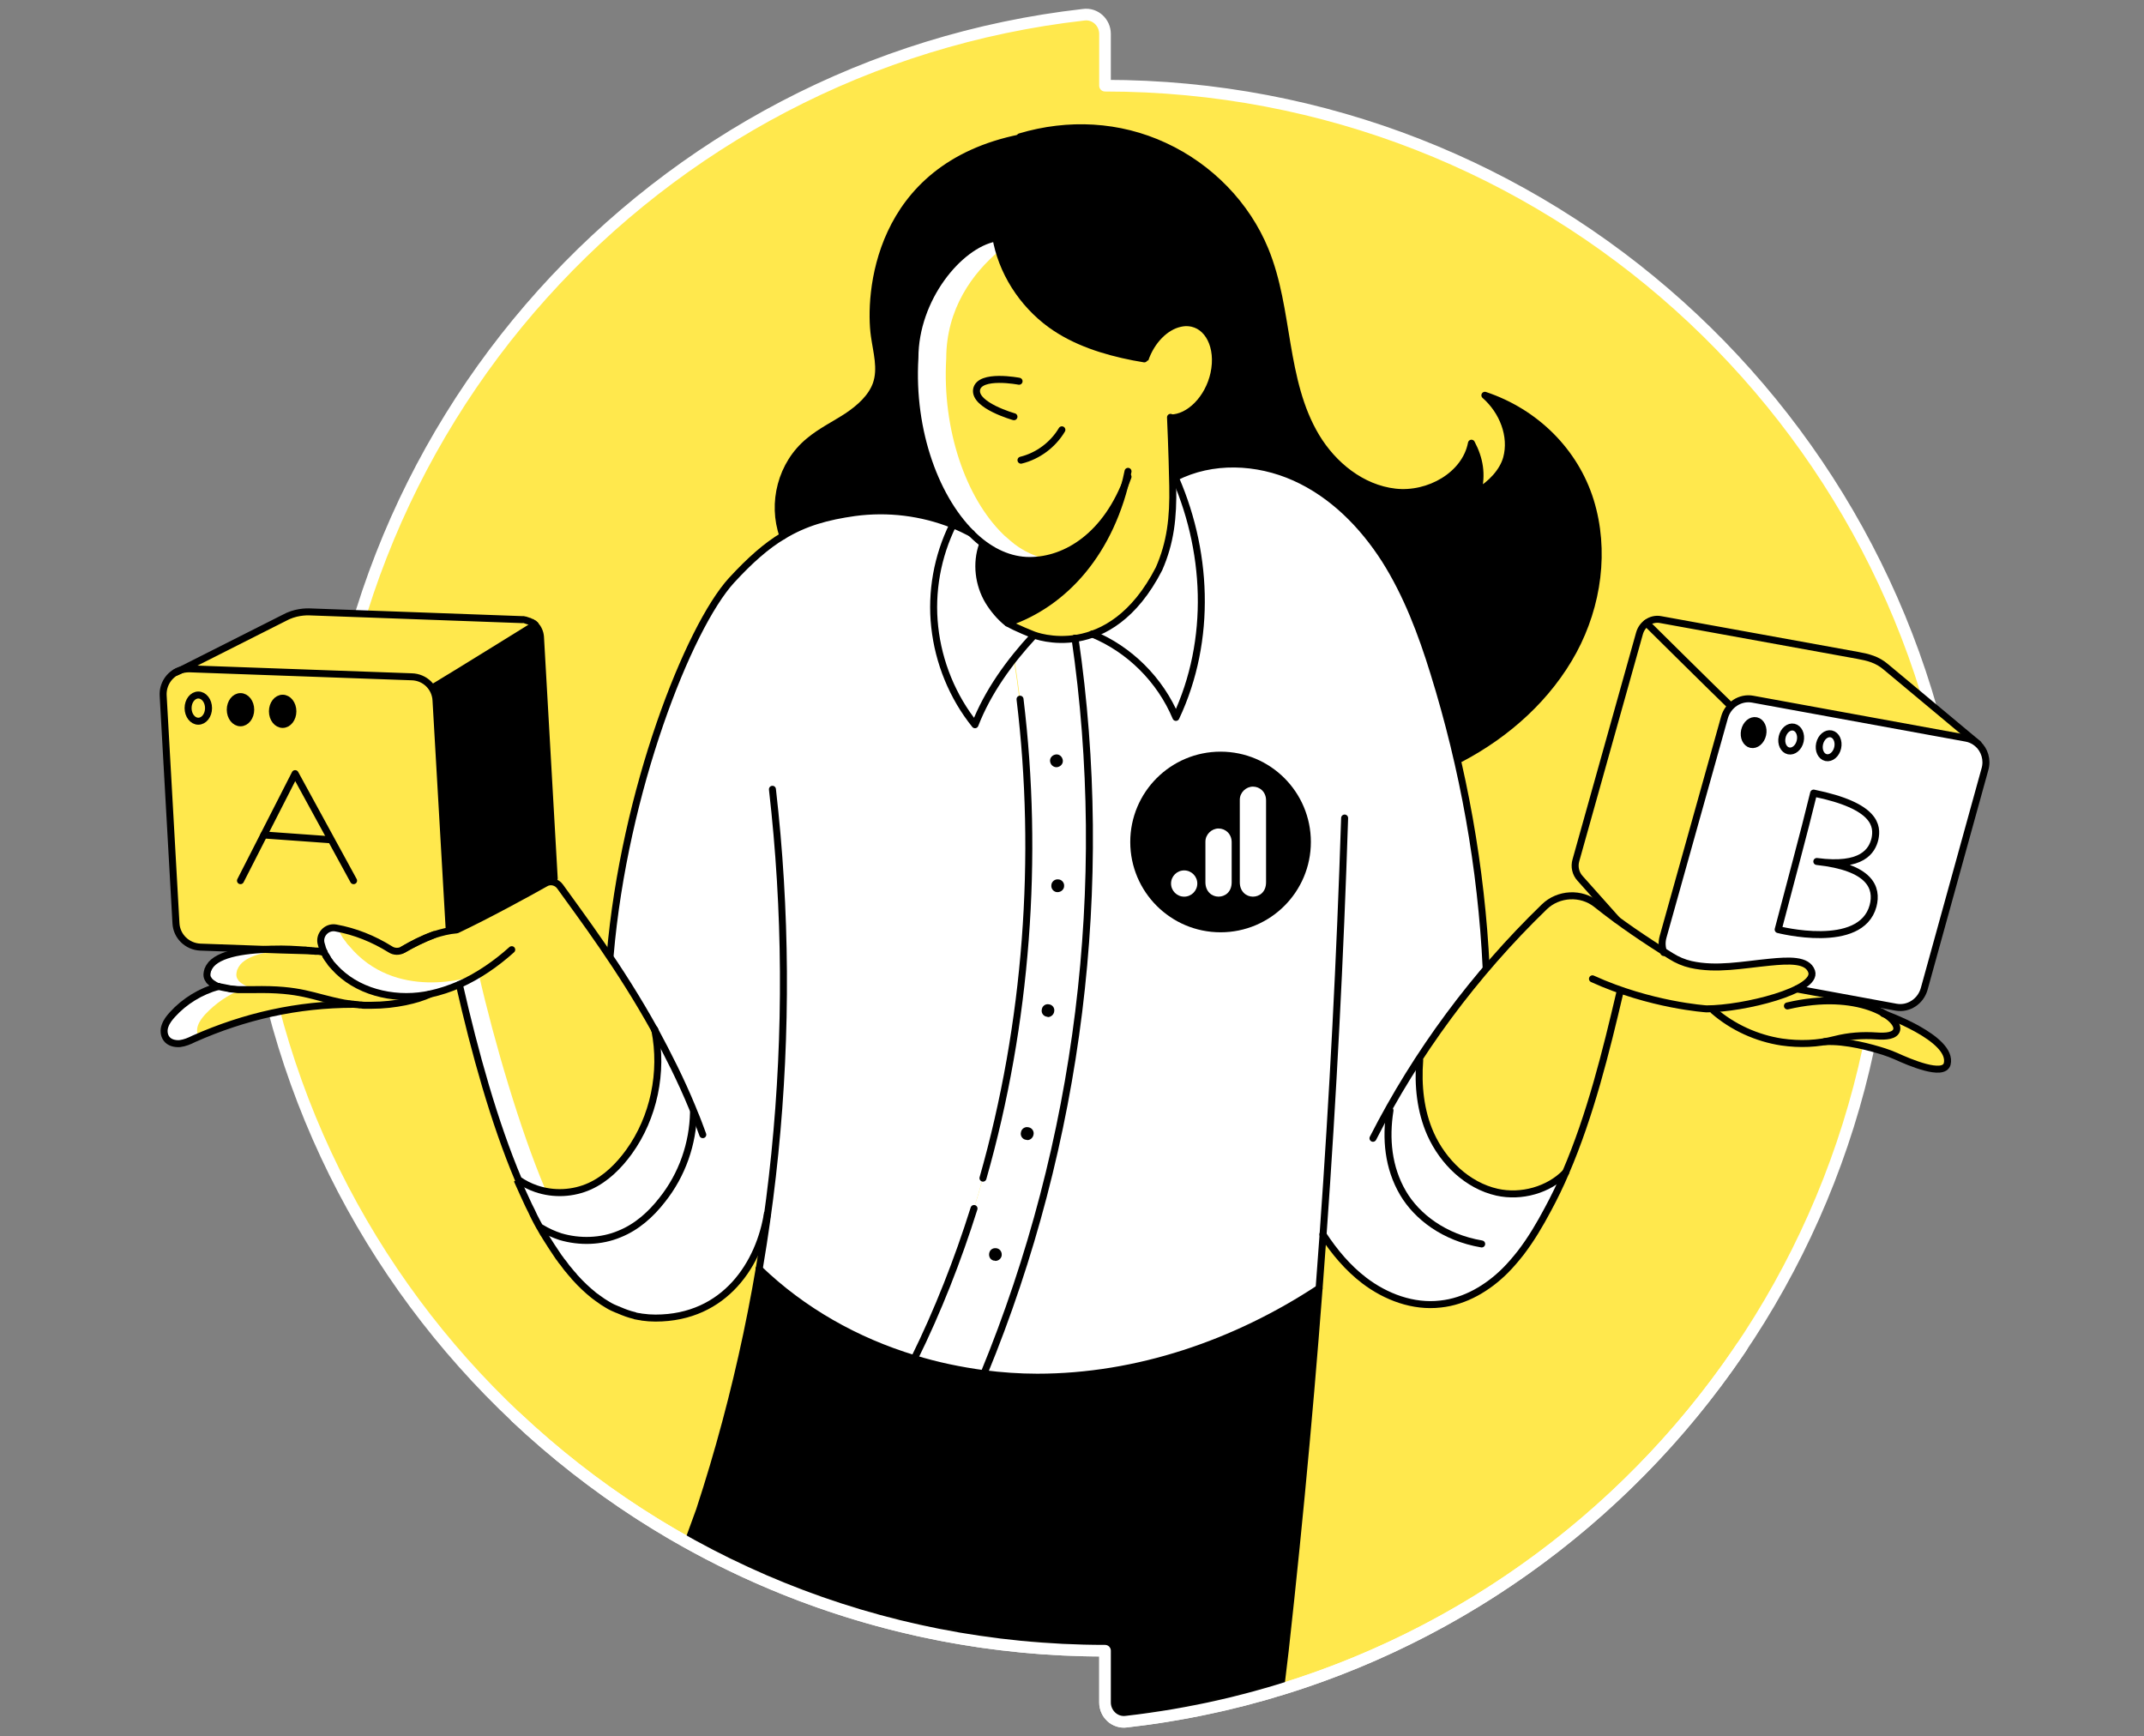
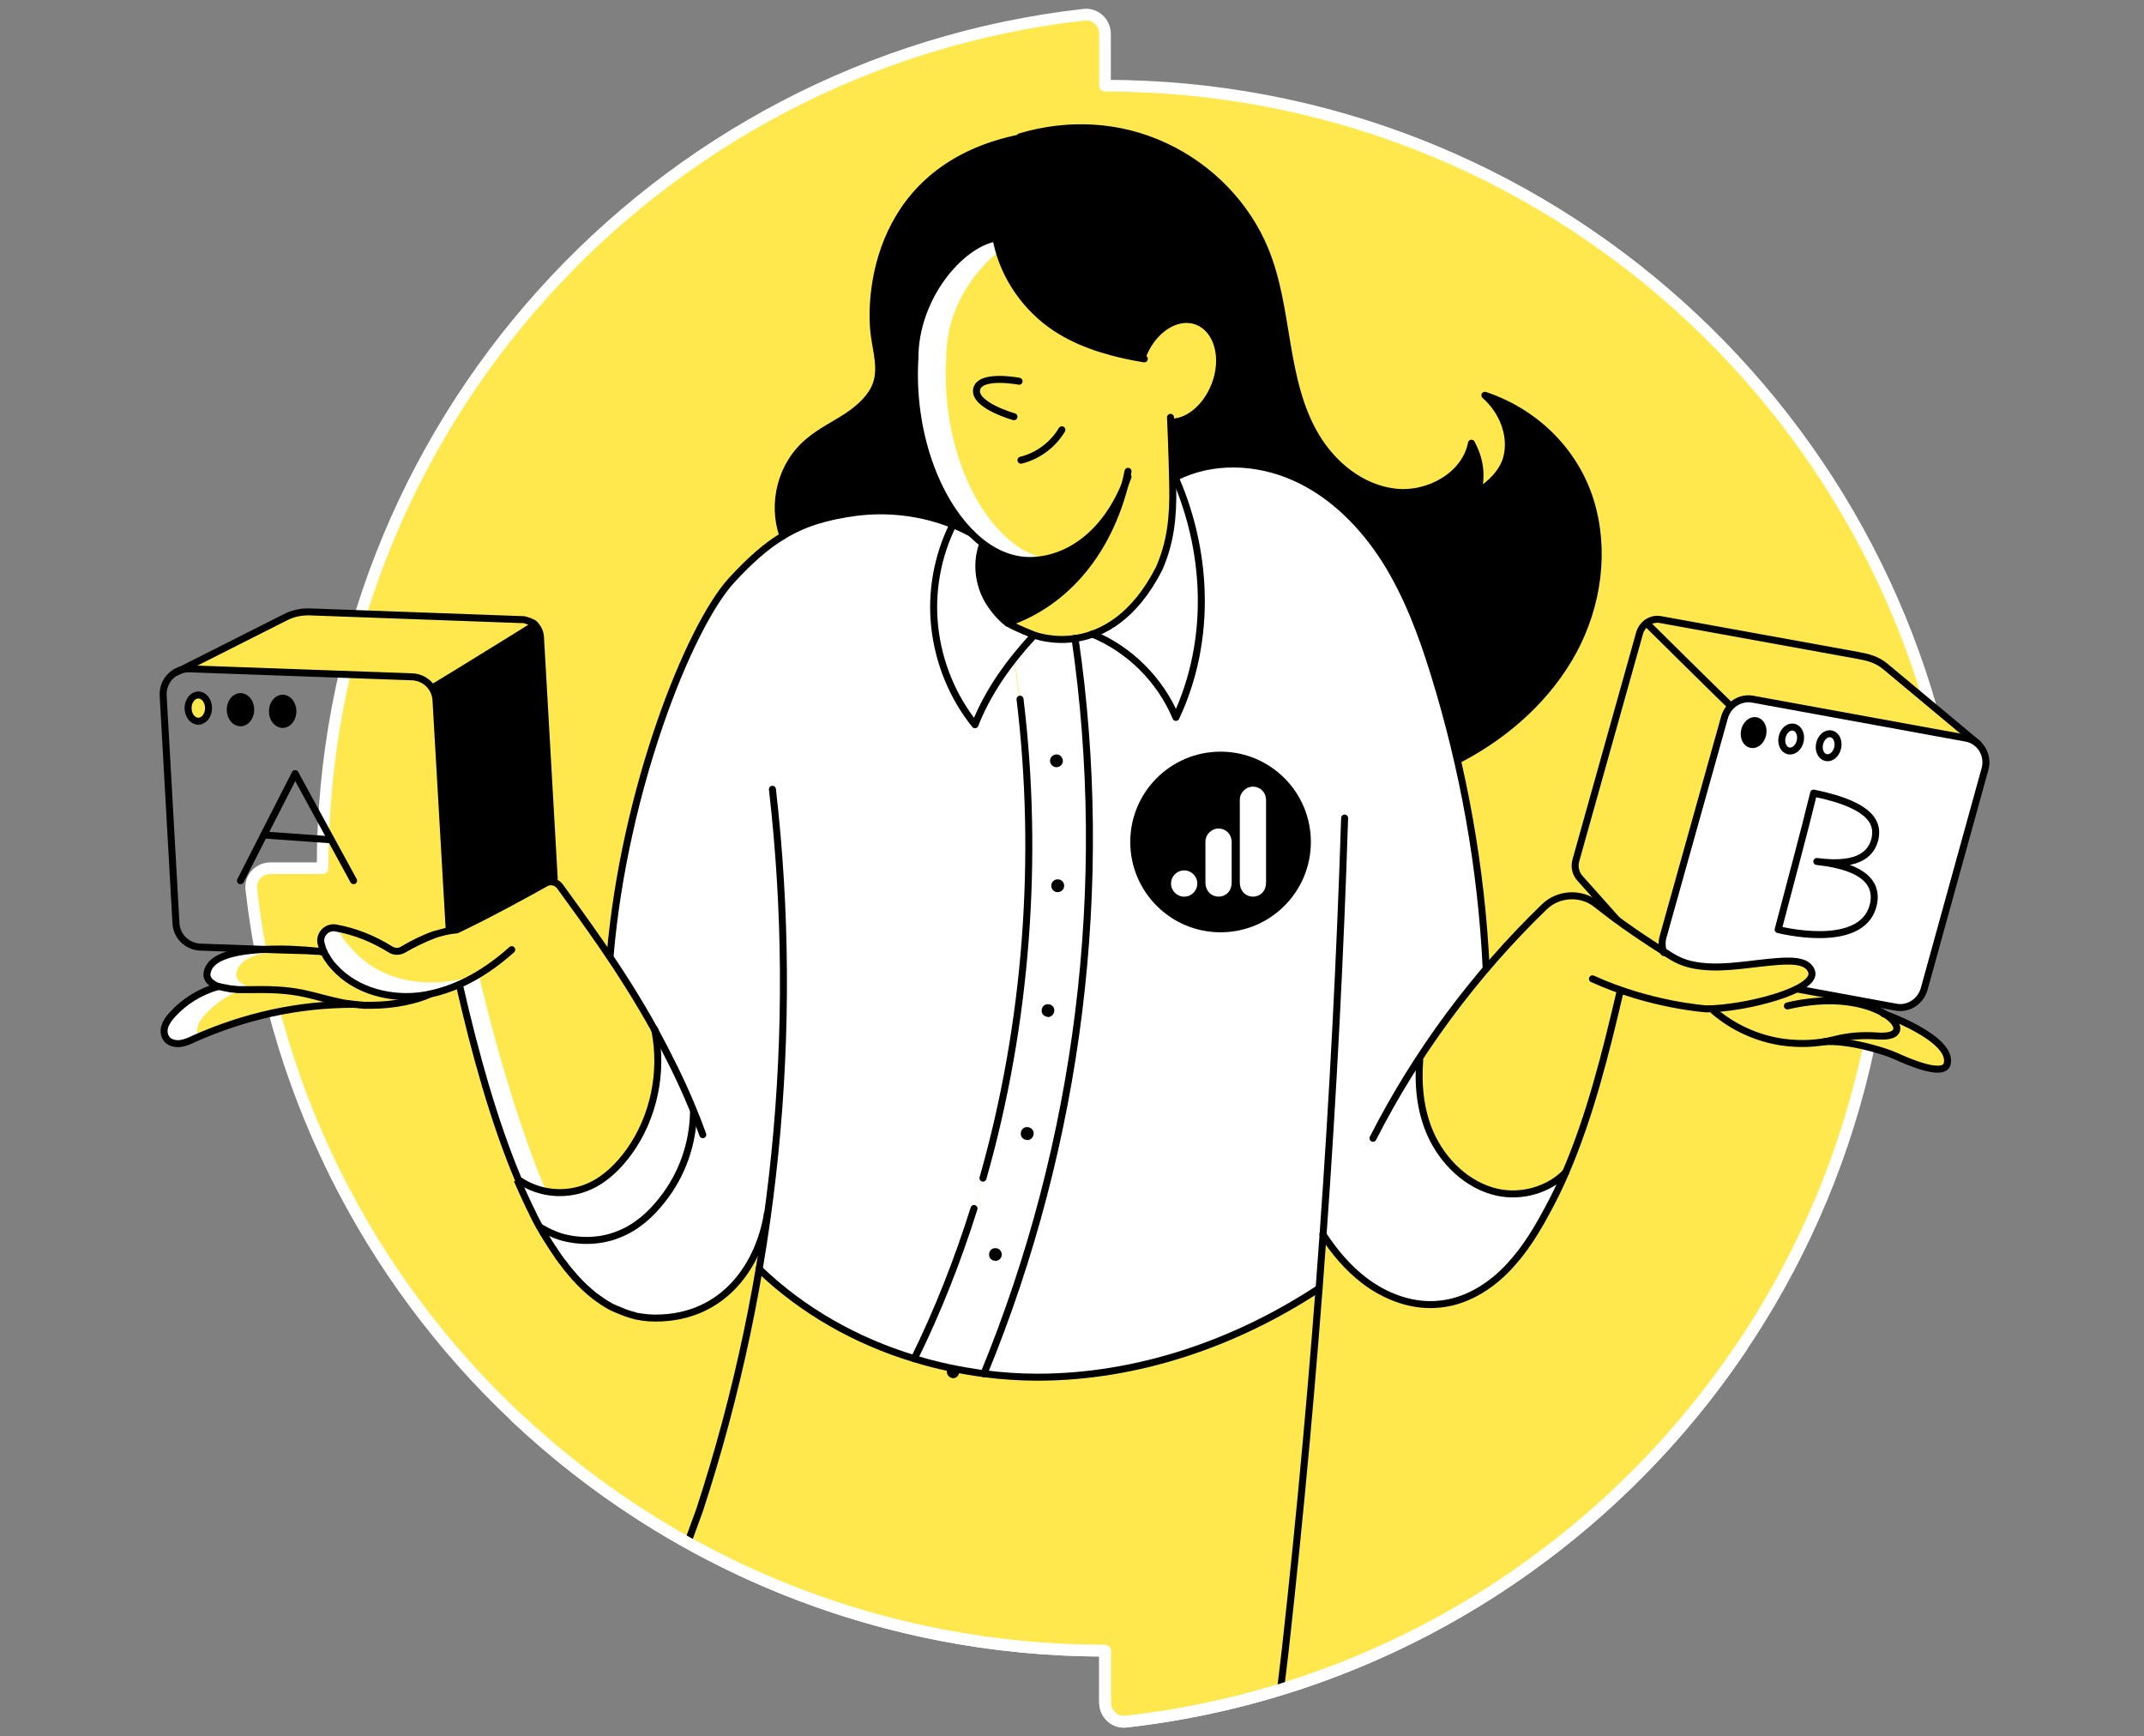
<svg xmlns="http://www.w3.org/2000/svg" width="368" height="298" viewBox="0 0 368 298" fill="none">
  <rect x="0" y="0" width="368" height="298" fill="#808080" stroke="none" />
  <path d="M189.666 14.705V5.821C189.666 3.847 187.966 2.257 185.992 2.531C112.456 10.866 55.371 73.27 55.371 149H46.432C44.458 149 42.868 150.7 43.142 152.674C51.477 226.21 113.882 283.295 189.666 283.295V292.179C189.666 294.153 191.366 295.743 193.34 295.469C266.876 287.134 323.962 224.73 323.962 148.945H332.845C334.819 148.945 336.41 147.245 336.19 145.271C327.8 71.845 265.396 14.705 189.666 14.705Z" fill="#FFE84D" stroke="white" stroke-width="2" stroke-linecap="round" stroke-linejoin="round" />
  <mask id="mask0_8665_3856" style="mask-type:alpha" maskUnits="userSpaceOnUse" x="43" y="2" width="294" height="294">
-     <path d="M189.666 14.705V5.821C189.666 3.847 187.966 2.257 185.992 2.531C112.456 10.866 55.371 73.27 55.371 149H46.432C44.458 149 42.868 150.7 43.142 152.674C51.477 226.21 113.882 283.295 189.666 283.295V292.179C189.666 294.153 191.366 295.743 193.34 295.469C266.876 287.134 323.962 224.73 323.962 148.945H332.845C334.819 148.945 336.41 147.245 336.19 145.271C327.8 71.845 265.396 14.705 189.666 14.705Z" fill="#C0F373" />
-   </mask>
+     </mask>
  <g mask="url(#mask0_8665_3856)">
    <path d="M226.407 221.056C224.816 241.839 222.897 262.567 220.594 283.296L218.017 304.792L160.274 311.756L112.895 278.854L120.078 259.113C124.52 245.568 127.92 231.749 130.278 217.711C137.736 224.895 146.948 230.104 156.928 233.12C160.822 234.326 164.825 235.149 168.883 235.697C171.899 236.081 174.97 236.301 178.041 236.301C195.15 236.355 212.039 230.543 226.407 221.056Z" fill="black" />
  </g>
  <path d="M339.59 127.725C340.742 128.767 341.29 130.467 340.796 132.112L330.268 169.73C329.665 171.868 327.581 173.239 325.442 172.855L318.478 171.594L308.443 169.785C310.088 168.852 310.965 167.865 310.636 166.823C309.923 164.685 306.743 164.849 303.398 165.178C298.846 165.617 294.35 166.659 289.908 165.617C288.701 165.343 287.55 164.794 286.508 164.136C286.179 163.917 285.905 163.752 285.576 163.533C285.247 162.711 285.192 161.724 285.466 160.791L295.995 123.173C296.214 122.406 296.598 121.747 297.091 121.254C298.024 120.267 299.449 119.828 300.82 120.048L337.451 126.738C338.055 126.847 338.658 127.121 339.151 127.451L339.59 127.725Z" fill="white" />
  <path d="M323.084 114.012L339.206 127.447C338.713 127.118 338.164 126.844 337.506 126.734L300.875 120.044C299.504 119.77 298.079 120.264 297.147 121.251L297.037 121.141C294.35 118.564 282.615 106.938 282.615 106.938C283.273 106.445 284.15 106.225 284.973 106.39L320.617 112.916C321.549 113.025 322.371 113.409 323.084 114.012Z" fill="#FFE84D" />
  <path d="M323.249 173.949C323.249 173.949 335.313 178.172 334.216 182.613C333.558 184.807 327.8 182.339 325.388 181.243C324.73 180.968 324.072 180.694 323.359 180.475C321.275 179.817 316.888 178.556 313.214 178.83C313.817 178.72 314.365 178.61 314.914 178.446C317.272 177.843 319.63 177.678 322.043 177.843C323.633 177.952 325.223 177.843 325.497 176.801C325.717 176.033 324.949 174.936 323.249 173.949Z" fill="#FFE84D" />
  <path d="M318.313 172.198C320.397 172.582 322.042 173.24 323.248 173.953C324.893 174.94 325.716 176.036 325.497 176.804C325.223 177.846 323.632 177.956 322.042 177.846C319.629 177.627 317.216 177.846 314.913 178.449C314.365 178.614 313.762 178.723 313.213 178.833C310.746 179.272 308.223 179.272 305.755 178.943C301.478 178.285 297.365 176.42 294.075 173.569C298.572 173.295 304.988 171.759 308.388 169.84L318.423 171.649L318.313 172.198Z" fill="#FFE84D" />
  <path d="M278.063 170.221C275.65 180.531 272.963 191.388 268.74 201.204C265.834 204.22 261.118 205.536 256.951 204.604C251.851 203.452 247.683 199.394 245.544 194.624C243.79 190.675 243.351 186.288 243.68 181.956C247.135 176.473 250.918 171.154 255.031 166.109C258.102 162.38 261.337 158.76 264.737 155.306C267.15 152.838 271.098 152.619 273.731 154.812C274.937 155.854 276.198 156.841 277.514 157.828C280.146 159.857 282.888 161.722 285.63 163.531C285.959 163.751 286.233 163.915 286.562 164.134C287.604 164.792 288.756 165.341 289.962 165.615C294.349 166.657 298.901 165.67 303.452 165.176C306.797 164.847 309.978 164.683 310.691 166.821C311.02 167.863 310.087 168.85 308.497 169.783C305.097 171.702 298.681 173.182 294.185 173.512C293.636 173.566 293.143 173.566 292.704 173.566C292.594 173.512 286.014 173.128 278.063 170.221Z" fill="#FFE84D" />
  <path d="M170.912 40.151C170.638 38.341 170.638 36.477 170.857 34.667C171.296 30.719 172.777 26.825 175.19 23.59C183.47 21.122 192.134 21.561 199.976 25.18C207.763 28.8 214.069 35.27 217.249 43.002C219.388 48.157 220.101 53.75 221.033 59.234C221.965 64.718 223.117 70.256 226.023 75.082C228.875 79.907 233.81 83.911 239.568 84.569C245.326 85.227 251.687 81.662 252.674 76.179C254.1 78.866 254.538 81.553 253.771 84.514C255.964 83.252 258.048 81.114 258.706 78.756C259.748 74.917 258.048 70.64 254.977 67.953C263.696 70.859 270.441 77.549 273.073 86.049C275.705 94.549 274.444 103.926 270.167 111.822C265.944 119.664 258.925 126.025 250.81 130.303L250.151 130.467C249 125.477 247.629 120.487 246.148 115.606C244.065 108.861 241.542 102.171 237.758 96.194C233.975 90.217 228.765 85.007 222.294 82.101C215.824 79.195 208.092 78.866 201.785 82.101C201.621 81.772 201.456 81.388 201.347 81.059C201.237 76.562 201.073 72.614 201.018 71.847C204.253 71.847 207.488 68.501 208.475 64.224C209.463 59.727 207.543 55.834 204.143 55.505C203.65 55.45 203.156 55.505 202.663 55.615C200.14 56.163 197.727 58.631 196.631 61.811C196.028 61.702 195.369 61.592 194.766 61.482C189.721 60.495 184.731 58.85 180.618 55.944C175.573 52.325 172.064 46.841 171.132 40.864C170.967 40.59 170.912 40.37 170.912 40.151Z" fill="black" />
  <path d="M268.74 201.205C267.808 203.398 266.766 205.537 265.67 207.566C264.299 210.143 262.818 212.666 261.008 215.023C259.308 215.133 257.554 215.078 255.854 214.804C249.109 213.653 243.625 209.595 240.828 204.824C238.251 200.382 237.812 195.392 238.58 190.621C240.17 187.715 241.87 184.808 243.625 182.012C243.296 186.344 243.735 190.731 245.49 194.679C247.628 199.45 251.796 203.508 256.896 204.659C261.118 205.537 265.779 204.221 268.74 201.205Z" fill="white" />
  <path d="M227.066 211.842C226.846 214.913 226.627 217.984 226.408 221.055C212.095 230.487 195.205 236.354 178.042 236.3C174.971 236.3 171.955 236.08 168.884 235.696C185.225 196.049 190.709 151.96 184.512 109.462C185.445 109.352 186.432 109.078 187.473 108.749C193.889 111.381 199.154 116.646 201.841 123.061C207.928 110.175 207.434 94.93 201.731 81.879C208.037 78.644 215.769 78.973 222.24 81.879C228.711 84.785 233.865 89.995 237.704 95.972C241.488 101.949 244.01 108.639 246.094 115.384C247.629 120.265 248.946 125.255 250.097 130.245C252.784 141.98 254.484 153.989 255.032 165.999C250.92 171.044 247.136 176.308 243.681 181.847C241.926 184.698 240.226 187.55 238.636 190.456C237.868 195.282 238.307 200.272 240.885 204.659C243.681 209.429 249.165 213.487 255.91 214.639C257.61 214.913 259.31 215.023 261.064 214.858C260.242 215.9 259.365 216.942 258.432 217.874C255.416 220.89 251.523 223.194 247.3 223.632C242.639 224.181 237.923 222.426 234.194 219.574C231.288 217.6 228.985 214.858 227.066 211.842Z" fill="white" />
  <path d="M193.066 83.195C189.337 92.243 182.757 96.137 176.725 96.137C173.928 96.137 171.241 95.095 168.773 93.285C168.28 92.901 167.786 92.517 167.348 92.079C167.128 91.914 166.964 91.695 166.744 91.53C160.493 85.334 156.325 73.708 157.038 61.425C157.038 51.225 165.209 41.958 170.802 40.203C170.802 40.203 170.857 40.203 170.912 40.203C170.912 40.422 170.967 40.587 171.022 40.806C172.009 46.729 175.518 52.267 180.508 55.886C184.621 58.848 189.611 60.438 194.656 61.425C195.259 61.535 195.918 61.644 196.521 61.754C197.617 58.519 200.03 56.106 202.553 55.557C203.046 55.448 203.54 55.393 204.033 55.448C207.378 55.722 209.353 59.615 208.365 64.167C207.433 68.444 204.143 71.789 200.908 71.789C200.962 72.502 201.127 76.505 201.237 81.002C201.237 81.824 201.292 82.647 201.292 83.469C201.401 88.898 200.908 93.175 198.934 97.672C195.479 104.417 191.256 107.598 187.473 108.914C186.431 109.298 185.444 109.517 184.511 109.627C180.837 110.175 178.041 109.243 177.547 109.023C177.492 109.023 177.438 108.968 177.438 108.968C177.438 108.968 174.202 107.707 172.996 106.94C182.099 103.814 189.831 95.808 193.066 83.195Z" fill="#FFE84D" />
  <path d="M201.676 81.936C207.379 94.988 207.927 110.232 201.785 123.119C199.098 116.703 193.834 111.493 187.418 108.806C191.202 107.49 195.424 104.31 198.879 97.565C200.853 93.068 201.347 88.846 201.237 83.362C201.237 82.54 201.182 81.717 201.182 80.894C201.401 81.278 201.566 81.607 201.676 81.936Z" fill="white" />
  <path d="M176.78 96.192C182.757 96.192 189.392 92.298 193.121 83.25C189.886 95.862 182.154 103.814 172.996 106.94C171.68 105.898 170.583 104.582 169.706 103.156C167.951 100.304 167.567 96.74 168.664 93.559L168.828 93.34C171.241 95.15 173.928 96.192 176.78 96.192Z" fill="black" />
  <path d="M184.512 109.517C190.708 151.961 185.225 196.05 168.883 235.752C164.825 235.258 160.822 234.381 156.929 233.174C174.696 196.872 180.454 152.893 174.093 112.972C175.135 111.656 176.231 110.34 177.383 109.133L177.493 108.914C178.041 109.133 180.838 110.066 184.512 109.517Z" fill="white" />
  <path d="M174.092 112.973C171.351 116.427 168.938 120.266 167.402 124.379C163.564 119.608 161.151 113.685 160.493 107.599C159.835 101.621 160.932 95.48 163.619 90.051C164.715 90.49 165.757 90.983 166.799 91.531C167.018 91.751 167.183 91.915 167.402 92.08C167.896 92.518 168.334 92.902 168.828 93.286L168.664 93.505C167.567 96.631 168.005 100.25 169.705 103.102C170.583 104.528 171.68 105.844 172.996 106.886C174.147 107.653 177.437 108.915 177.437 108.915C177.437 108.915 177.492 108.915 177.547 108.969L177.437 109.189C176.231 110.395 175.134 111.656 174.092 112.973Z" fill="white" />
  <path d="M156.93 233.175C147.004 230.159 137.737 224.95 130.279 217.766C130.827 214.531 131.321 211.295 131.76 208.06C130.443 216.724 124.521 226.211 112.512 226.211C104.56 226.211 98.145 220.069 92.935 210.692C93.922 211.295 95.019 211.789 96.17 212.173C99.461 213.16 103.19 213.05 106.315 211.734C109.331 210.528 111.744 208.334 113.663 205.867C117.118 201.535 118.928 196.215 119.037 190.841C117.008 185.742 114.65 180.971 112.238 176.639C109.715 172.032 107.083 167.865 104.56 164.026L104.615 163.971C107.028 135.73 118.05 107.709 125.453 99.593C128.634 96.138 131.43 93.671 134.282 91.971C138.066 89.667 141.904 88.626 146.565 87.968C152.268 87.2 158.136 87.913 163.455 90.051C162.633 91.696 161.975 93.451 161.481 95.206C160.33 99.209 159.891 103.431 160.33 107.599C160.988 113.576 163.291 119.334 167.02 124.05C167.129 124.16 167.184 124.269 167.294 124.379C168.226 121.911 169.432 119.608 170.858 117.36C171.845 115.825 172.887 114.399 173.984 112.973C180.4 152.894 174.697 196.873 156.93 233.175Z" fill="white" />
  <path d="M175.134 23.59C172.721 26.825 171.24 30.719 170.802 34.667C170.582 36.477 170.637 38.341 170.857 40.151C170.857 40.151 172.502 40.151 170.747 41.247C165.208 43.002 156.983 51.173 156.983 61.372C156.27 73.656 160.383 85.281 166.689 91.478C165.647 90.929 164.605 90.436 163.508 89.997C158.189 87.913 152.267 87.146 146.619 87.913C141.958 88.572 138.119 89.613 134.335 91.916C132.361 86.323 134.006 79.578 138.832 75.63C140.806 73.985 143.164 72.833 145.357 71.407C147.496 69.982 149.525 68.172 150.348 65.869C151.28 63.182 150.402 60.331 150.019 57.534C149.086 50.899 150.183 28.635 175.134 23.59Z" fill="black" />
  <path d="M119.145 190.894C119.036 196.268 117.171 201.587 113.771 205.92C111.852 208.332 109.384 210.526 106.423 211.787C103.243 213.103 99.569 213.268 96.278 212.226C95.127 211.897 94.03 211.348 93.043 210.745C92.988 210.69 92.988 210.636 92.933 210.581C92.604 210.032 92.33 209.429 92.001 208.826C91.946 208.771 91.946 208.661 91.892 208.607C91.782 208.332 91.617 208.058 91.508 207.784C91.343 207.455 91.179 207.126 91.014 206.797C90.795 206.303 90.576 205.865 90.356 205.371C90.246 205.152 90.137 204.878 90.027 204.658C89.863 204.329 89.698 203.945 89.534 203.562C89.369 203.178 89.204 202.849 89.04 202.465C89.972 203.123 91.014 203.616 92.056 204C95.072 204.987 98.417 204.823 101.323 203.562C104.065 202.355 106.259 200.162 108.014 197.694C112.291 191.717 113.826 183.985 112.401 176.801C112.401 176.746 112.401 176.692 112.346 176.637C114.649 180.749 116.842 185.246 118.816 190.072C118.926 190.346 119.036 190.62 119.145 190.894Z" fill="white" />
  <path d="M89.589 106.226C90.466 106.281 91.289 106.665 91.837 107.268C91.837 107.268 77.525 116.152 74.29 118.071L74.18 118.126C73.412 116.974 72.151 116.207 70.725 116.152L32.559 114.781C31.901 114.781 31.297 114.891 30.749 115.11L49.832 105.459C50.655 105.02 51.587 104.855 52.464 104.855L89.589 106.226Z" fill="#FFE84D" />
-   <path d="M77.086 159.474C76.209 159.748 75.331 160.077 74.509 160.406C72.644 161.119 70.835 161.996 69.135 162.983C68.422 163.367 67.599 163.367 66.941 162.928C64.035 161.119 60.909 159.857 57.564 159.254C55.974 158.98 54.603 160.461 55.097 162.051C55.151 162.215 55.206 162.38 55.261 162.599C55.261 162.599 55.261 162.599 55.261 162.654C55.316 162.819 55.371 162.928 55.426 163.093C55.426 163.148 55.48 163.202 55.48 163.202L52.135 163.093H52.081C51.806 163.093 51.532 163.038 51.203 163.038C50.326 162.983 49.339 162.983 48.297 162.928H48.242H48.187L34.368 162.435C32.12 162.325 30.31 160.57 30.201 158.322L28.007 119.278C27.898 117.359 29.049 115.714 30.694 115.001C31.243 114.782 31.846 114.672 32.504 114.672L70.67 116.043C70.835 116.043 71.054 116.043 71.219 116.098C71.383 116.098 71.548 116.152 71.712 116.207C71.767 116.207 71.877 116.262 71.931 116.262C71.986 116.262 71.986 116.262 72.041 116.317C72.096 116.317 72.151 116.372 72.206 116.372C72.864 116.646 73.412 117.085 73.851 117.578C73.906 117.633 73.96 117.688 73.96 117.743C74.015 117.798 74.07 117.907 74.125 117.962C74.344 118.291 74.509 118.62 74.618 118.949C74.618 119.004 74.673 119.114 74.673 119.168C74.728 119.443 74.783 119.772 74.838 120.046L77.086 159.09C77.086 159.309 77.086 159.419 77.086 159.474Z" fill="#FFE84D" />
  <path d="M73.796 170.607C71.712 171.594 67.873 172.526 63.761 172.526C63.541 172.526 63.322 172.526 63.102 172.526C62.938 172.526 62.773 172.526 62.609 172.526C62.39 172.526 62.225 172.526 62.006 172.471C61.786 172.471 61.622 172.471 61.403 172.417C61.183 172.417 60.909 172.362 60.69 172.362C60.415 172.307 60.196 172.307 59.922 172.252C59.867 172.252 59.867 172.252 59.812 172.252C59.538 172.197 59.319 172.197 59.044 172.142C53.396 171.046 51.806 169.675 43.471 169.839C42.758 169.839 42.045 169.839 41.387 169.839C41.277 169.839 41.168 169.839 41.113 169.839C40.894 169.839 40.619 169.839 40.4 169.784C40.181 169.784 40.016 169.73 39.797 169.73H39.742C39.523 169.73 39.303 169.675 39.139 169.62C39.029 169.62 38.919 169.565 38.81 169.565C38.536 169.51 38.261 169.455 37.987 169.401C37.877 169.401 37.823 169.346 37.713 169.346C37.603 169.346 37.548 169.291 37.494 169.291C37.439 169.291 37.329 169.236 37.274 169.236C37.219 169.236 37.11 169.181 37.055 169.126C37 169.072 36.891 169.072 36.836 169.017C36.781 168.962 36.726 168.962 36.671 168.907C36.342 168.743 36.123 168.523 35.903 168.304C35.903 168.304 35.849 168.249 35.849 168.194C35.629 167.92 35.52 167.646 35.52 167.262C35.52 167.043 35.574 166.823 35.629 166.604C35.629 166.494 35.684 166.385 35.739 166.33C35.794 166.165 35.849 166.056 35.958 165.891C36.068 165.781 36.123 165.617 36.232 165.507C38.152 163.314 43.581 162.875 48.242 162.875H48.297H48.351L52.08 162.985H52.135C52.3 162.985 52.519 162.985 52.684 163.04C52.848 163.04 53.013 163.04 53.177 163.094C53.287 163.094 53.451 163.094 53.561 163.149C53.725 163.149 53.835 163.149 53.999 163.204C54.054 163.204 54.109 163.204 54.164 163.204C54.274 163.204 54.383 163.204 54.438 163.204C54.603 163.204 54.712 163.204 54.877 163.259C54.987 163.259 55.151 163.259 55.206 163.314C55.37 163.314 55.48 163.314 55.535 163.369C55.59 163.369 55.59 163.369 55.59 163.369C55.7 163.588 55.809 163.807 55.974 164.081C56.029 164.191 56.083 164.246 56.138 164.356C56.193 164.465 56.248 164.575 56.303 164.63C56.412 164.794 56.522 164.904 56.632 165.068C56.741 165.178 56.796 165.343 56.906 165.452C57.016 165.617 57.18 165.781 57.345 165.946C61.128 170.168 67.325 171.704 72.918 170.771C73.192 170.717 73.467 170.662 73.796 170.607Z" fill="#FFE84D" />
  <path d="M60.689 172.36C51.093 172.305 41.99 174.389 33.271 178.282C32.503 178.611 31.681 178.995 30.858 179.105C29.981 179.215 29.048 178.94 28.555 178.228C28.116 177.624 28.061 176.747 28.336 176.034C28.61 175.321 29.103 174.718 29.597 174.115C31.735 171.812 34.477 170.112 37.493 169.289V169.234C38.919 169.728 41.058 169.892 43.471 169.838C51.806 169.673 53.396 171.044 59.044 172.141C59.647 172.196 60.141 172.305 60.689 172.36Z" fill="#FFE84D" />
  <path d="M179.522 95.917C178.589 96.082 177.657 96.191 176.78 96.191C173.983 96.191 171.296 95.15 168.828 93.34C168.335 92.956 167.841 92.572 167.403 92.133C167.183 91.969 167.019 91.75 166.799 91.585C160.548 85.388 156.381 73.763 157.093 61.48C157.093 51.28 165.264 42.013 170.857 40.258C170.857 40.258 170.912 40.258 170.967 40.258C170.967 40.477 171.022 40.642 171.077 40.861C171.186 41.574 171.351 42.287 171.57 43C166.964 46.838 162.413 52.98 162.413 61.535C161.7 73.818 165.812 85.443 172.119 91.64C172.338 91.859 172.503 92.024 172.722 92.188C173.215 92.627 173.654 93.011 174.148 93.395C175.738 94.601 177.602 95.478 179.522 95.917Z" fill="white" />
  <path d="M47.913 169.839C47.419 169.839 46.926 169.839 46.432 169.839C46.322 169.839 46.213 169.839 46.158 169.839C45.938 169.839 45.664 169.839 45.445 169.784C45.226 169.784 45.061 169.73 44.842 169.73H44.787C44.568 169.73 44.348 169.675 44.184 169.62C44.074 169.62 43.964 169.565 43.855 169.565C43.581 169.51 43.306 169.455 43.032 169.4C42.922 169.4 42.868 169.346 42.758 169.346C42.648 169.346 42.593 169.291 42.539 169.291C42.484 169.291 42.374 169.236 42.319 169.236C42.264 169.236 42.155 169.181 42.1 169.126C42.045 169.071 41.935 169.071 41.881 169.017C41.826 168.962 41.771 168.962 41.716 168.907C41.387 168.742 41.168 168.523 40.948 168.304C40.948 168.304 40.894 168.249 40.894 168.194C40.674 167.92 40.565 167.646 40.565 167.262C40.565 167.043 40.619 166.823 40.674 166.604C40.674 166.494 40.729 166.384 40.784 166.33C40.839 166.165 40.894 166.055 41.003 165.891C41.113 165.781 41.168 165.617 41.277 165.507C42.758 163.807 46.377 163.149 50.106 162.985L48.351 162.93H48.297H48.242C43.635 162.875 38.152 163.368 36.232 165.562C36.123 165.672 36.013 165.781 35.958 165.946C35.849 166.055 35.794 166.22 35.739 166.384C35.684 166.494 35.684 166.604 35.629 166.659C35.574 166.878 35.52 167.097 35.52 167.317C35.52 167.646 35.629 167.975 35.849 168.249C35.849 168.304 35.903 168.304 35.903 168.359C36.123 168.578 36.342 168.797 36.671 168.962C36.726 169.017 36.781 169.017 36.836 169.071C36.891 169.126 37 169.126 37.055 169.181C37.11 169.236 37.165 169.236 37.274 169.291C37.329 169.291 37.439 169.346 37.494 169.346C37.548 169.4 37.658 169.4 37.713 169.4C37.823 169.4 37.877 169.455 37.987 169.455C38.261 169.51 38.481 169.565 38.81 169.62C38.919 169.62 39.029 169.675 39.139 169.675C39.358 169.73 39.523 169.73 39.742 169.784H39.797C40.016 169.784 40.181 169.839 40.4 169.839C40.619 169.839 40.839 169.894 41.113 169.894C41.223 169.894 41.332 169.894 41.387 169.894C42.045 169.894 42.758 169.949 43.471 169.894C45.226 169.839 46.651 169.894 47.913 169.949C47.968 169.894 47.968 169.839 47.913 169.839Z" fill="white" />
  <path d="M107.958 197.694C106.204 200.107 104.01 202.301 101.268 203.562C98.362 204.878 95.017 205.042 92.001 204C90.904 203.617 89.917 203.123 88.985 202.465C84.817 192.594 81.527 180.75 78.84 168.96C77.195 169.673 75.55 170.221 73.795 170.605C73.521 170.66 73.247 170.715 72.918 170.769C67.324 171.702 61.128 170.166 57.344 165.944C57.179 165.779 57.07 165.615 56.905 165.45C56.796 165.341 56.686 165.176 56.631 165.066C56.521 164.902 56.412 164.792 56.302 164.628C56.247 164.518 56.192 164.408 56.138 164.353C56.083 164.244 56.028 164.189 55.973 164.079C55.863 163.86 55.699 163.641 55.589 163.366C55.534 163.312 55.534 163.257 55.534 163.202C55.534 163.147 55.48 163.092 55.48 163.092C55.425 162.928 55.37 162.818 55.315 162.654C55.315 162.654 55.315 162.653 55.315 162.599C55.26 162.434 55.205 162.27 55.151 162.05C54.657 160.515 56.028 158.979 57.618 159.254C60.963 159.857 64.089 161.118 66.995 162.928C67.653 163.366 68.531 163.366 69.189 162.983C70.889 161.995 72.698 161.118 74.563 160.405C75.769 160.021 77.03 159.692 78.401 159.583C85.366 156.292 95.127 150.754 95.127 150.754C98.581 155.744 105.82 165.011 112.4 176.801C113.826 183.985 112.236 191.772 107.958 197.694Z" fill="#FFE84D" />
  <path d="M95.128 150.755C95.128 150.755 85.367 156.294 78.403 159.584C77.032 159.694 75.771 160.023 74.564 160.407C75.442 160.078 76.264 159.749 77.142 159.474C77.142 159.419 77.142 159.31 77.142 159.255L74.893 120.211C74.893 120.156 74.893 120.047 74.893 119.992C74.893 119.937 74.893 119.827 74.893 119.772C74.893 119.608 74.838 119.443 74.784 119.279C74.784 119.224 74.729 119.114 74.729 119.06C74.674 118.95 74.674 118.895 74.619 118.785C74.564 118.676 74.564 118.621 74.509 118.511C74.455 118.402 74.455 118.347 74.4 118.292C74.345 118.237 74.345 118.127 74.29 118.073L74.4 118.018C77.635 116.098 91.948 107.215 91.948 107.215C92.441 107.763 92.77 108.476 92.825 109.244L95.128 150.755Z" fill="black" />
  <path d="M41.551 169.783C39.138 170.715 37 172.196 35.245 174.06C34.752 174.609 34.258 175.212 33.984 175.979C33.764 176.583 33.764 177.296 34.039 177.899C33.764 178.008 33.545 178.118 33.271 178.228C32.503 178.557 31.681 178.941 30.858 179.05C29.981 179.16 29.048 178.886 28.555 178.173C28.116 177.57 28.061 176.692 28.336 175.979C28.61 175.267 29.103 174.663 29.597 174.06C31.735 171.757 34.477 170.057 37.493 169.235V169.18C38.535 169.564 39.961 169.728 41.551 169.783Z" fill="white" />
  <path d="M109.22 195.776C108.836 196.434 108.397 197.092 107.958 197.75C106.204 200.163 104.01 202.356 101.268 203.617C98.362 204.934 95.017 205.098 92.001 204.056C90.904 203.672 89.917 203.179 88.985 202.521C84.817 192.65 81.527 180.805 78.84 169.015C77.195 169.728 75.55 170.277 73.795 170.661C73.521 170.715 73.247 170.77 72.918 170.825C67.324 171.757 61.128 170.222 57.344 165.999C57.179 165.835 57.07 165.67 56.905 165.506C56.796 165.396 56.686 165.232 56.631 165.122C56.521 164.958 56.412 164.848 56.302 164.683C56.247 164.574 56.192 164.464 56.138 164.409C56.083 164.299 56.028 164.245 55.973 164.135C55.863 163.916 55.699 163.696 55.589 163.422C55.534 163.367 55.534 163.312 55.534 163.258C55.534 163.203 55.48 163.148 55.48 163.148C55.425 162.983 55.37 162.874 55.315 162.709C55.315 162.709 55.315 162.709 55.315 162.654C55.26 162.49 55.205 162.325 55.151 162.106C54.657 160.571 56.028 159.035 57.618 159.309C57.728 159.309 57.892 159.364 58.002 159.364C58.002 159.419 58.057 159.474 58.057 159.474C58.057 159.529 58.112 159.584 58.112 159.584C58.112 159.638 58.166 159.693 58.166 159.748C58.276 159.967 58.386 160.187 58.55 160.461C58.605 160.571 58.66 160.625 58.715 160.735C58.77 160.845 58.825 160.954 58.879 161.009C58.989 161.174 59.099 161.283 59.208 161.448C59.318 161.558 59.428 161.722 59.483 161.832C59.592 161.996 59.757 162.161 59.921 162.325C67.763 171.812 80.54 167.919 82.185 167.206C84.872 178.996 89.314 193.966 93.481 203.837C104.065 212.501 107.684 197.531 109.22 195.776Z" fill="white" />
  <path d="M134.391 91.971C132.417 86.378 134.062 79.633 138.888 75.685C140.862 74.04 143.22 72.888 145.413 71.462C147.552 70.037 149.581 68.227 150.403 65.924C151.336 63.237 150.458 60.385 150.074 57.589C149.142 50.898 150.184 28.635 175.19 23.645" stroke="black" stroke-width="1.2" stroke-miterlimit="10" stroke-linecap="round" stroke-linejoin="round" />
  <path d="M104.724 163.971C107.136 135.73 118.159 107.709 125.562 99.593C128.742 96.138 131.539 93.671 134.39 91.971C138.174 89.667 142.013 88.626 146.674 87.968C152.377 87.2 158.244 87.913 163.564 90.051C164.66 90.49 165.702 90.984 166.744 91.532" stroke="black" stroke-width="1.2" stroke-miterlimit="10" stroke-linecap="round" stroke-linejoin="round" />
  <path d="M107.958 197.694C106.204 200.107 104.01 202.3 101.268 203.561C98.362 204.877 95.017 205.042 92.001 204C90.904 203.616 89.917 203.123 88.985 202.465C84.817 192.594 81.527 180.749 78.84 168.959C77.195 169.672 75.55 170.221 73.795 170.604C73.521 170.659 73.247 170.714 72.918 170.769C67.324 171.701 61.128 170.166 57.344 165.943C57.179 165.779 57.07 165.614 56.905 165.45C56.796 165.34 56.686 165.176 56.631 165.066C56.521 164.901 56.412 164.792 56.302 164.627C56.247 164.518 56.192 164.408 56.138 164.353C56.083 164.243 56.028 164.189 55.973 164.079C55.863 163.86 55.699 163.64 55.589 163.366C55.534 163.311 55.534 163.256 55.534 163.201C55.534 163.147 55.48 163.092 55.48 163.092C55.425 162.927 55.37 162.818 55.315 162.653C55.315 162.653 55.315 162.653 55.315 162.598C55.26 162.434 55.205 162.269 55.151 162.05C54.657 160.514 56.028 158.979 57.618 159.253C60.963 159.856 64.089 161.118 66.995 162.927C67.653 163.366 68.531 163.366 69.189 162.982C70.889 161.995 72.698 161.118 74.563 160.405C75.769 160.021 77.03 159.692 78.401 159.582C83.721 157.06 90.63 153.276 93.646 151.576C94.469 151.083 95.565 151.357 96.114 152.124C99.843 157.334 106.423 165.998 112.4 176.801C113.826 183.985 112.236 191.771 107.958 197.694Z" stroke="black" stroke-width="1.2" stroke-miterlimit="10" stroke-linecap="round" stroke-linejoin="round" />
  <path d="M120.627 194.732C120.133 193.416 119.695 192.155 119.146 190.894C119.037 190.62 118.927 190.345 118.817 190.071C116.898 185.41 114.65 180.968 112.401 176.801" stroke="black" stroke-width="1.2" stroke-miterlimit="10" stroke-linecap="round" stroke-linejoin="round" />
  <path d="M131.758 208.058C130.442 216.722 124.52 226.209 112.51 226.209C111.743 226.209 110.975 226.154 110.207 226.045C110.098 226.045 110.043 225.99 109.933 225.99C109.823 225.99 109.714 225.935 109.549 225.935C109.44 225.935 109.385 225.88 109.275 225.88C109.165 225.88 109.001 225.825 108.891 225.77C107.959 225.551 107.082 225.222 106.204 224.838C106.095 224.783 105.985 224.728 105.93 224.728C105.82 224.674 105.711 224.619 105.546 224.564C105.437 224.509 105.327 224.454 105.162 224.399C104.559 224.125 104.011 223.741 103.462 223.412C103.133 223.193 102.859 222.974 102.53 222.754C102.42 222.645 102.311 222.59 102.146 222.48C102.037 222.425 101.982 222.316 101.872 222.261C100.775 221.383 99.734 220.396 98.746 219.3C98.637 219.19 98.527 219.08 98.472 218.971C98.308 218.806 98.198 218.642 98.034 218.477C97.869 218.258 97.704 218.093 97.54 217.874L97.485 217.819C97.321 217.6 97.101 217.38 96.937 217.106C96.717 216.832 96.553 216.558 96.334 216.338C96.169 216.119 96.059 215.9 95.895 215.735C95.566 215.242 95.237 214.748 94.908 214.255C94.853 214.145 94.743 214.035 94.689 213.926C94.579 213.706 94.414 213.542 94.305 213.322C94.195 213.103 94.03 212.939 93.921 212.719C93.811 212.555 93.756 212.445 93.647 212.28C93.537 212.061 93.372 211.842 93.263 211.677C93.098 211.403 92.934 211.074 92.769 210.8C92.714 210.745 92.714 210.69 92.659 210.635C92.331 210.087 92.056 209.484 91.727 208.881C91.672 208.826 91.672 208.716 91.618 208.661C91.508 208.387 91.343 208.113 91.234 207.839C91.069 207.51 90.905 207.181 90.74 206.852C90.521 206.358 90.302 205.919 90.082 205.426C89.972 205.207 89.863 204.932 89.753 204.713C89.589 204.329 89.424 204 89.26 203.616C89.095 203.232 88.931 202.903 88.766 202.52" stroke="black" stroke-width="1.2" stroke-miterlimit="10" />
  <path d="M78.841 168.962C78.786 168.798 78.786 168.688 78.731 168.523" stroke="black" stroke-width="1.2" stroke-miterlimit="10" />
  <mask id="mask1_8665_3856" style="mask-type:alpha" maskUnits="userSpaceOnUse" x="43" y="2" width="294" height="294">
    <path d="M189.666 14.705V5.821C189.666 3.847 187.966 2.257 185.992 2.531C112.456 10.866 55.371 73.27 55.371 149H46.432C44.458 149 42.868 150.7 43.142 152.674C51.477 226.21 113.882 283.295 189.666 283.295V292.179C189.666 294.153 191.366 295.743 193.34 295.469C266.876 287.134 323.962 224.73 323.962 148.945H332.845C334.819 148.945 336.41 147.245 336.19 145.271C327.8 71.845 265.396 14.705 189.666 14.705Z" fill="#C0F373" />
  </mask>
  <g mask="url(#mask1_8665_3856)">
    <path d="M132.581 135.457C137.352 176.969 133.074 219.467 120.078 259.169L112.895 278.855L160.274 311.703L218.017 304.793L220.594 283.297C225.858 235.808 229.258 188.1 230.794 140.392" stroke="black" stroke-width="1.2" stroke-miterlimit="10" stroke-linecap="round" stroke-linejoin="round" />
  </g>
  <path d="M177.383 109.134C173.27 113.576 169.541 118.73 167.348 124.379C163.509 119.608 161.096 113.685 160.438 107.599C159.78 101.621 160.877 95.48 163.564 90.051" stroke="black" stroke-width="1.2" stroke-miterlimit="10" stroke-linecap="round" stroke-linejoin="round" />
  <path d="M168.609 93.559C167.512 96.684 167.951 100.304 169.651 103.155C170.528 104.581 171.625 105.897 172.941 106.939" stroke="black" stroke-width="1.2" stroke-miterlimit="10" stroke-linecap="round" stroke-linejoin="round" />
  <path d="M200.909 71.625C200.909 71.625 201.183 77.493 201.292 83.415C201.402 88.844 200.909 93.121 198.934 97.618C190.435 114.178 177.438 108.969 177.438 108.969C177.438 108.969 174.203 107.708 172.997 106.94" stroke="black" stroke-width="1.2" stroke-miterlimit="10" stroke-linecap="round" stroke-linejoin="round" />
-   <path d="M196.52 61.699C197.617 58.464 200.03 56.051 202.552 55.502C203.046 55.393 203.539 55.338 204.033 55.393C207.378 55.667 209.352 59.56 208.365 64.112C207.433 68.389 204.142 71.734 200.907 71.734" stroke="black" stroke-width="1.2" stroke-miterlimit="10" />
  <path d="M250.699 130.189C258.815 125.912 265.779 119.606 270.056 111.709C274.279 103.868 275.595 94.436 272.963 85.936C270.331 77.491 263.586 70.746 254.867 67.84C257.937 70.527 259.637 74.804 258.595 78.643C257.937 81.001 255.854 83.139 253.66 84.4C254.428 81.439 253.989 78.752 252.563 76.065C251.521 81.549 245.215 85.113 239.457 84.455C233.7 83.797 228.819 79.794 225.913 74.969C223.006 70.143 221.855 64.604 220.923 59.121C219.99 53.637 219.277 48.099 217.139 42.889C213.958 35.157 207.707 28.686 199.865 25.067C192.078 21.448 183.359 21.009 175.079 23.477C172.666 26.712 171.186 30.606 170.747 34.554C170.527 36.583 170.582 38.612 170.911 40.641C171.898 46.563 175.408 52.102 180.398 55.721C184.511 58.682 189.501 60.272 194.546 61.259C195.149 61.369 195.807 61.479 196.41 61.588" stroke="black" stroke-width="1.2" stroke-miterlimit="10" stroke-linecap="round" stroke-linejoin="round" />
  <path d="M170.802 40.863C164.606 42.07 157.038 51.227 157.038 61.427C156.271 74.094 160.712 86.049 167.348 92.136C170.144 94.713 173.38 96.194 176.725 96.194C183.031 96.194 189.995 91.862 193.614 81.826" stroke="black" stroke-width="1.2" stroke-miterlimit="10" stroke-linecap="round" stroke-linejoin="round" />
  <path d="M184.512 109.52C190.709 151.963 185.225 196.052 168.884 235.754" stroke="black" stroke-width="1.2" stroke-miterlimit="10" stroke-linecap="round" stroke-linejoin="round" />
  <path d="M170.528 216.338C169.925 216.174 169.651 215.571 169.816 214.967C169.98 214.364 170.583 214.09 171.186 214.255C171.735 214.419 172.064 215.022 171.899 215.625C171.735 216.119 171.296 216.393 170.857 216.393C170.748 216.338 170.638 216.338 170.528 216.338ZM176.067 195.61C175.464 195.5 175.08 194.897 175.244 194.294C175.354 193.691 175.957 193.307 176.561 193.471C177.164 193.581 177.548 194.184 177.383 194.787C177.273 195.281 176.835 195.665 176.341 195.665C176.231 195.61 176.122 195.61 176.067 195.61ZM179.741 174.498C179.138 174.443 178.699 173.895 178.809 173.291C178.864 172.688 179.412 172.25 180.015 172.359C180.618 172.414 181.057 172.962 180.947 173.566C180.893 174.114 180.399 174.553 179.851 174.553C179.796 174.498 179.796 174.498 179.741 174.498ZM181.496 153.112C180.893 153.112 180.399 152.563 180.454 151.96C180.454 151.357 181.002 150.863 181.605 150.918C182.209 150.918 182.702 151.466 182.647 152.07C182.647 152.618 182.154 153.112 181.496 153.112C181.551 153.112 181.551 153.112 181.496 153.112ZM180.235 130.628C180.18 130.025 180.673 129.532 181.276 129.477C181.88 129.422 182.373 129.916 182.428 130.519C182.483 131.122 181.989 131.615 181.386 131.67H181.331C180.783 131.67 180.289 131.232 180.235 130.628Z" fill="black" />
  <path d="M163.619 236.52C163.345 236.52 163.07 236.41 162.851 236.191C162.632 235.971 162.522 235.697 162.522 235.423C162.522 235.368 162.522 235.258 162.522 235.203C162.522 235.149 162.577 235.039 162.577 234.984C162.577 234.929 162.632 234.874 162.686 234.82C162.741 234.765 162.796 234.71 162.796 234.655C163.18 234.271 163.948 234.271 164.332 234.655C164.551 234.874 164.661 235.149 164.661 235.423C164.661 235.697 164.551 235.971 164.332 236.191C164.167 236.41 163.893 236.52 163.619 236.52Z" fill="black" />
  <path d="M167.183 207.402C164.387 216.286 160.987 224.95 156.929 233.176" stroke="black" stroke-width="1.2" stroke-miterlimit="10" stroke-linecap="round" stroke-linejoin="round" />
  <path d="M175.08 119.992C178.37 147.082 176.286 175.652 168.719 202.193" stroke="black" stroke-width="1.2" stroke-miterlimit="10" stroke-linecap="round" stroke-linejoin="round" />
  <path d="M112.346 176.637C112.346 176.692 112.346 176.748 112.401 176.803" stroke="black" stroke-width="1.2" stroke-miterlimit="10" stroke-linecap="round" stroke-linejoin="round" />
  <path d="M92.935 210.745C93.922 211.349 95.019 211.842 96.17 212.226C99.461 213.213 103.19 213.103 106.315 211.787C109.331 210.581 111.744 208.387 113.663 205.92C117.118 201.588 118.928 196.269 119.037 190.895" stroke="black" stroke-width="1.2" stroke-miterlimit="10" stroke-linecap="round" stroke-linejoin="round" />
  <path d="M130.278 217.766C137.736 224.949 146.949 230.159 156.929 233.175C160.822 234.381 164.826 235.204 168.883 235.752C171.899 236.136 174.97 236.355 178.041 236.355C195.205 236.355 212.095 230.543 226.407 221.111" stroke="black" stroke-width="1.2" stroke-miterlimit="10" stroke-linecap="round" stroke-linejoin="round" />
  <path d="M201.73 81.934C208.036 78.698 215.768 79.027 222.239 81.934C228.71 84.84 233.864 90.05 237.703 96.027C241.487 102.004 244.009 108.694 246.093 115.439C251.193 131.835 254.264 148.944 255.086 166.108" stroke="black" stroke-width="1.2" stroke-miterlimit="10" stroke-linecap="round" stroke-linejoin="round" />
  <path d="M201.236 80.894C207.378 94.165 208.091 109.848 201.839 123.119C199.152 116.703 193.888 111.439 187.472 108.806" stroke="black" stroke-width="1.2" stroke-miterlimit="10" stroke-linecap="round" stroke-linejoin="round" />
  <path d="M235.661 195.351C243.118 180.709 253.099 167.22 265.053 155.649C267.466 153.291 271.414 153.072 274.046 155.21C278.104 158.446 282.491 161.407 286.823 164.094C287.865 164.752 289.017 165.245 290.223 165.52C294.61 166.507 299.162 165.574 303.713 165.136C307.058 164.807 310.239 164.642 310.952 166.726C312.048 169.961 299.271 173.142 292.91 173.142C292.91 173.142 283.314 172.539 273.334 167.987" stroke="black" stroke-width="1.2" stroke-miterlimit="10" stroke-linecap="round" stroke-linejoin="round" />
  <path d="M278.064 170.223C275.651 180.532 272.964 191.39 268.741 201.205C267.809 203.399 266.767 205.538 265.671 207.567C264.3 210.144 262.819 212.666 261.009 215.024C260.187 216.066 259.309 217.108 258.377 218.04C255.361 221.056 251.468 223.36 247.245 223.798C242.584 224.347 237.868 222.592 234.139 219.74C231.343 217.602 229.04 214.86 227.065 211.844" stroke="black" stroke-width="1.2" stroke-miterlimit="10" stroke-linecap="round" stroke-linejoin="round" />
  <path d="M243.68 181.957C243.351 186.289 243.79 190.676 245.544 194.624C247.683 199.395 251.851 203.453 256.951 204.605C261.118 205.537 265.834 204.221 268.74 201.205" stroke="black" stroke-width="1.2" stroke-miterlimit="10" stroke-linecap="round" stroke-linejoin="round" />
-   <path d="M238.58 190.566C237.812 195.392 238.251 200.382 240.828 204.769C243.186 208.772 247.848 212.391 254.318 213.488" stroke="black" stroke-width="1.2" stroke-miterlimit="10" stroke-linecap="round" stroke-linejoin="round" />
  <path d="M294.13 173.458C297.42 176.31 301.533 178.174 305.81 178.832C308.881 179.271 312.007 179.161 314.968 178.393C317.326 177.79 319.684 177.626 322.097 177.79C323.687 177.9 325.277 177.79 325.551 176.748C326.1 174.61 318.916 169.784 306.797 172.636" stroke="black" stroke-width="1.2" stroke-miterlimit="10" stroke-linecap="round" stroke-linejoin="round" />
  <path d="M323.249 173.949C323.249 173.949 335.313 178.172 334.216 182.613C333.558 184.807 327.8 182.339 325.388 181.243C324.73 180.968 324.072 180.694 323.359 180.475C321.275 179.817 316.888 178.556 313.214 178.775" stroke="black" stroke-width="1.2" stroke-miterlimit="10" stroke-linecap="round" stroke-linejoin="round" />
  <path d="M78.841 168.962C82.131 167.481 85.147 165.397 87.834 162.984" stroke="black" stroke-width="1.2" stroke-miterlimit="10" stroke-linecap="round" stroke-linejoin="round" />
  <path d="M56.14 164.359C56.085 164.248 56.029 164.193 55.974 164.082" stroke="black" stroke-width="1.2" stroke-miterlimit="10" stroke-linecap="round" stroke-linejoin="round" />
  <path d="M69.136 162.984C70.726 162.051 72.481 161.119 74.51 160.406" stroke="black" stroke-width="1.2" stroke-miterlimit="10" stroke-linecap="round" stroke-linejoin="round" />
  <path d="M73.796 170.607C71.712 171.594 67.873 172.526 63.761 172.526C63.541 172.526 63.322 172.526 63.102 172.526C62.938 172.526 62.773 172.526 62.609 172.526C62.39 172.526 62.225 172.526 62.006 172.471C61.786 172.471 61.622 172.471 61.403 172.417C61.183 172.417 60.909 172.362 60.69 172.362C60.415 172.362 60.196 172.307 59.922 172.252C59.867 172.252 59.867 172.252 59.812 172.252C59.538 172.197 59.319 172.197 59.044 172.142C53.396 171.046 51.806 169.675 43.471 169.839C42.758 169.839 42.045 169.839 41.387 169.839C41.277 169.839 41.168 169.839 41.113 169.839C40.894 169.839 40.619 169.839 40.4 169.784C40.181 169.784 40.016 169.73 39.797 169.73H39.742C39.523 169.73 39.303 169.675 39.139 169.62C39.029 169.62 38.919 169.565 38.81 169.565C38.536 169.51 38.261 169.455 37.987 169.401C37.877 169.401 37.823 169.346 37.713 169.346C37.603 169.346 37.548 169.291 37.494 169.291C37.439 169.291 37.329 169.236 37.274 169.236C37.219 169.236 37.11 169.181 37.055 169.126C37 169.072 36.891 169.072 36.836 169.017C36.781 168.962 36.726 168.962 36.671 168.907C36.342 168.743 36.123 168.523 35.903 168.304C35.903 168.304 35.849 168.249 35.849 168.194C35.629 167.92 35.52 167.646 35.52 167.262C35.52 167.043 35.574 166.823 35.629 166.604C35.629 166.494 35.684 166.385 35.739 166.33C35.794 166.165 35.849 166.056 35.958 165.891C36.068 165.781 36.123 165.617 36.232 165.507C38.152 163.314 43.581 162.875 48.242 162.875H48.297H48.351C49.393 162.875 50.325 162.93 51.258 162.985C51.532 162.985 51.861 163.04 52.135 163.04H52.19C52.354 163.04 52.574 163.04 52.738 163.094C52.903 163.094 53.067 163.094 53.232 163.149C53.342 163.149 53.506 163.149 53.616 163.204C53.78 163.204 53.89 163.204 54.054 163.259C54.109 163.259 54.164 163.259 54.219 163.259C54.329 163.259 54.438 163.259 54.493 163.259C54.658 163.259 54.767 163.259 54.932 163.314C55.041 163.314 55.206 163.314 55.261 163.369C55.425 163.369 55.535 163.369 55.59 163.423C55.645 163.423 55.645 163.423 55.645 163.423" stroke="black" stroke-width="1.2" stroke-miterlimit="10" stroke-linecap="round" stroke-linejoin="round" />
  <path d="M37.493 169.289C34.477 170.112 31.681 171.812 29.597 174.115C29.103 174.663 28.61 175.266 28.336 176.034C28.061 176.747 28.116 177.624 28.555 178.227C29.048 178.94 29.981 179.16 30.858 179.105C31.735 178.995 32.503 178.666 33.271 178.282C42.045 174.389 51.093 172.36 60.689 172.36" stroke="black" stroke-width="1.2" stroke-miterlimit="10" stroke-linecap="round" stroke-linejoin="round" />
  <path d="M77.086 159.473C77.086 159.418 77.086 159.309 77.086 159.254L74.838 120.21C74.728 117.962 72.919 116.207 70.67 116.152L32.504 114.781C31.846 114.781 31.243 114.891 30.694 115.11C29.049 115.768 27.898 117.468 28.007 119.388L30.201 158.431C30.31 160.68 32.12 162.434 34.368 162.544L48.297 163.038L52.135 163.147L55.48 163.257" stroke="black" stroke-width="1.2" stroke-miterlimit="10" stroke-linecap="round" stroke-linejoin="round" />
  <path d="M95.127 150.756L92.769 109.299C92.715 108.532 92.386 107.819 91.892 107.27C91.837 107.216 91.782 107.161 91.728 107.106L91.673 107.051C91.618 106.996 91.563 106.941 91.508 106.941C91.453 106.941 91.453 106.887 91.399 106.887C91.344 106.832 91.289 106.777 91.179 106.777C91.179 106.777 91.179 106.777 91.124 106.777C91.07 106.722 90.96 106.667 90.905 106.667C90.905 106.667 90.85 106.667 90.85 106.612C90.795 106.612 90.74 106.558 90.631 106.558C90.466 106.503 90.302 106.448 90.137 106.393C90.082 106.393 89.973 106.338 89.918 106.338C89.808 106.338 89.699 106.338 89.589 106.338L53.397 105.022C52.464 104.967 50.6 105.022 48.736 106.064L30.694 115.167L30.201 115.386" stroke="black" stroke-width="1.2" stroke-miterlimit="10" stroke-linecap="round" stroke-linejoin="round" />
  <path d="M74.29 118.018C77.525 116.098 91.838 107.215 91.838 107.215" stroke="black" stroke-width="1.2" stroke-miterlimit="10" stroke-linecap="round" stroke-linejoin="round" />
  <path d="M34.039 123.774C35.008 123.774 35.794 122.767 35.794 121.526C35.794 120.284 35.008 119.277 34.039 119.277C33.07 119.277 32.284 120.284 32.284 121.526C32.284 122.767 33.07 123.774 34.039 123.774Z" fill="#FFE84D" stroke="black" stroke-width="1.2" stroke-miterlimit="10" stroke-linecap="round" stroke-linejoin="round" />
  <path d="M41.278 124.047C42.247 124.047 43.033 123.041 43.033 121.799C43.033 120.557 42.247 119.551 41.278 119.551C40.309 119.551 39.523 120.557 39.523 121.799C39.523 123.041 40.309 124.047 41.278 124.047Z" fill="black" stroke="black" stroke-width="1.2" stroke-miterlimit="10" stroke-linecap="round" stroke-linejoin="round" />
  <path d="M48.516 124.325C49.485 124.325 50.27 123.318 50.27 122.076C50.27 120.835 49.485 119.828 48.516 119.828C47.546 119.828 46.761 120.835 46.761 122.076C46.761 123.318 47.546 124.325 48.516 124.325Z" fill="black" stroke="black" stroke-width="1.2" stroke-miterlimit="10" stroke-linecap="round" stroke-linejoin="round" />
  <path d="M285.577 163.476C285.248 162.653 285.193 161.666 285.468 160.734L295.996 123.116C296.599 120.977 298.683 119.606 300.822 119.99L337.453 126.68C338.111 126.79 338.659 127.064 339.153 127.393C339.262 127.503 339.372 127.558 339.482 127.667C340.633 128.709 341.182 130.409 340.688 132.054L330.269 169.727C329.666 171.866 327.582 173.237 325.444 172.853L308.444 169.727" stroke="black" stroke-width="1.2" stroke-miterlimit="10" stroke-linecap="round" stroke-linejoin="round" />
  <path d="M277.515 157.827L271.209 150.753C270.441 149.931 270.167 148.724 270.496 147.627L281.408 108.693C281.628 107.926 282.066 107.322 282.67 106.884C283.328 106.39 284.205 106.171 285.028 106.335L318.862 112.477C320.671 112.806 322.207 113.19 323.688 114.451L339.206 127.393L339.535 127.667" stroke="black" stroke-width="1.2" stroke-miterlimit="10" stroke-linecap="round" stroke-linejoin="round" />
  <path d="M297.037 121.14C294.35 118.563 282.615 106.938 282.615 106.938" stroke="black" stroke-width="1.2" stroke-miterlimit="10" stroke-linecap="round" stroke-linejoin="round" />
  <path d="M315.425 128.327C315.673 127.203 315.179 126.138 314.322 125.949C313.464 125.76 312.568 126.517 312.319 127.641C312.071 128.765 312.565 129.829 313.423 130.019C314.281 130.208 315.177 129.45 315.425 128.327Z" stroke="black" stroke-width="1.2" stroke-miterlimit="10" stroke-linecap="round" stroke-linejoin="round" />
  <path d="M308.994 127.174C309.242 126.051 308.748 124.986 307.89 124.797C307.033 124.607 306.136 125.365 305.888 126.489C305.64 127.612 306.134 128.677 306.992 128.866C307.85 129.056 308.746 128.298 308.994 127.174Z" stroke="black" stroke-width="1.2" stroke-miterlimit="10" stroke-linecap="round" stroke-linejoin="round" />
  <path d="M302.549 126.069C302.797 124.945 302.303 123.881 301.446 123.691C300.588 123.502 299.692 124.259 299.443 125.383C299.195 126.507 299.689 127.571 300.547 127.761C301.405 127.95 302.301 127.193 302.549 126.069Z" fill="black" stroke="black" stroke-width="1.2" stroke-miterlimit="10" stroke-linecap="round" stroke-linejoin="round" />
  <path d="M172.997 106.887C182.648 103.597 190.764 94.823 193.615 80.894" stroke="black" stroke-width="1.2" stroke-miterlimit="10" stroke-linecap="round" stroke-linejoin="round" />
  <path d="M311.295 136.113C309.595 143.132 307.237 151.742 305.208 159.529C305.208 159.529 319.411 163.203 321.495 155.471C322.317 152.345 321.001 148.835 311.843 147.848C319.63 148.89 321.33 146.039 321.824 143.955C322.262 141.816 322.098 138.307 311.295 136.113Z" stroke="black" stroke-width="1.2" stroke-miterlimit="10" stroke-linecap="round" stroke-linejoin="round" />
  <path d="M60.69 151.14L50.655 132.77L41.278 151.14" stroke="black" stroke-width="1.2" stroke-miterlimit="10" stroke-linecap="round" stroke-linejoin="round" />
  <path d="M45.281 143.297L56.742 144.119" stroke="black" stroke-width="1.2" stroke-miterlimit="10" stroke-linecap="round" stroke-linejoin="round" />
  <path d="M174.915 65.429C174.915 65.429 168.115 64.113 167.622 66.855C167.183 69.597 174.038 71.516 174.038 71.516" stroke="black" stroke-width="1.2" stroke-miterlimit="10" stroke-linecap="round" stroke-linejoin="round" />
  <path d="M175.244 78.975C178.15 78.262 180.728 76.343 182.263 73.766" stroke="black" stroke-width="1.2" stroke-miterlimit="10" stroke-linecap="round" stroke-linejoin="round" />
  <path d="M88.522 243.178C114.922 268.054 150.508 283.295 189.667 283.295V292.179C189.667 294.153 191.366 295.743 193.341 295.469C237.343 290.481 275.455 266.134 298.971 231.145" stroke="white" stroke-width="2" stroke-linecap="round" stroke-linejoin="round" />
  <circle cx="209.5" cy="144.5" r="15.5" fill="black" />
  <path d="M212.802 137.253V151.416C212.802 153.002 213.895 153.883 215.055 153.883C216.128 153.883 217.309 153.132 217.309 151.416V137.36C217.309 135.909 216.236 135 215.055 135C213.875 135 212.802 136.003 212.802 137.253Z" fill="white" />
  <path d="M206.901 144.441V151.415C206.901 153.001 207.994 153.882 209.154 153.882C210.227 153.882 211.407 153.131 211.407 151.415V144.548C211.407 143.096 210.334 142.188 209.154 142.188C207.974 142.188 206.901 143.19 206.901 144.441V144.441Z" fill="white" />
  <path d="M205.506 151.632C205.506 152.876 204.497 153.885 203.253 153.885C202.009 153.885 201 152.876 201 151.632C201 150.388 202.009 149.379 203.253 149.379C204.497 149.379 205.506 150.388 205.506 151.632Z" fill="white" />
</svg>